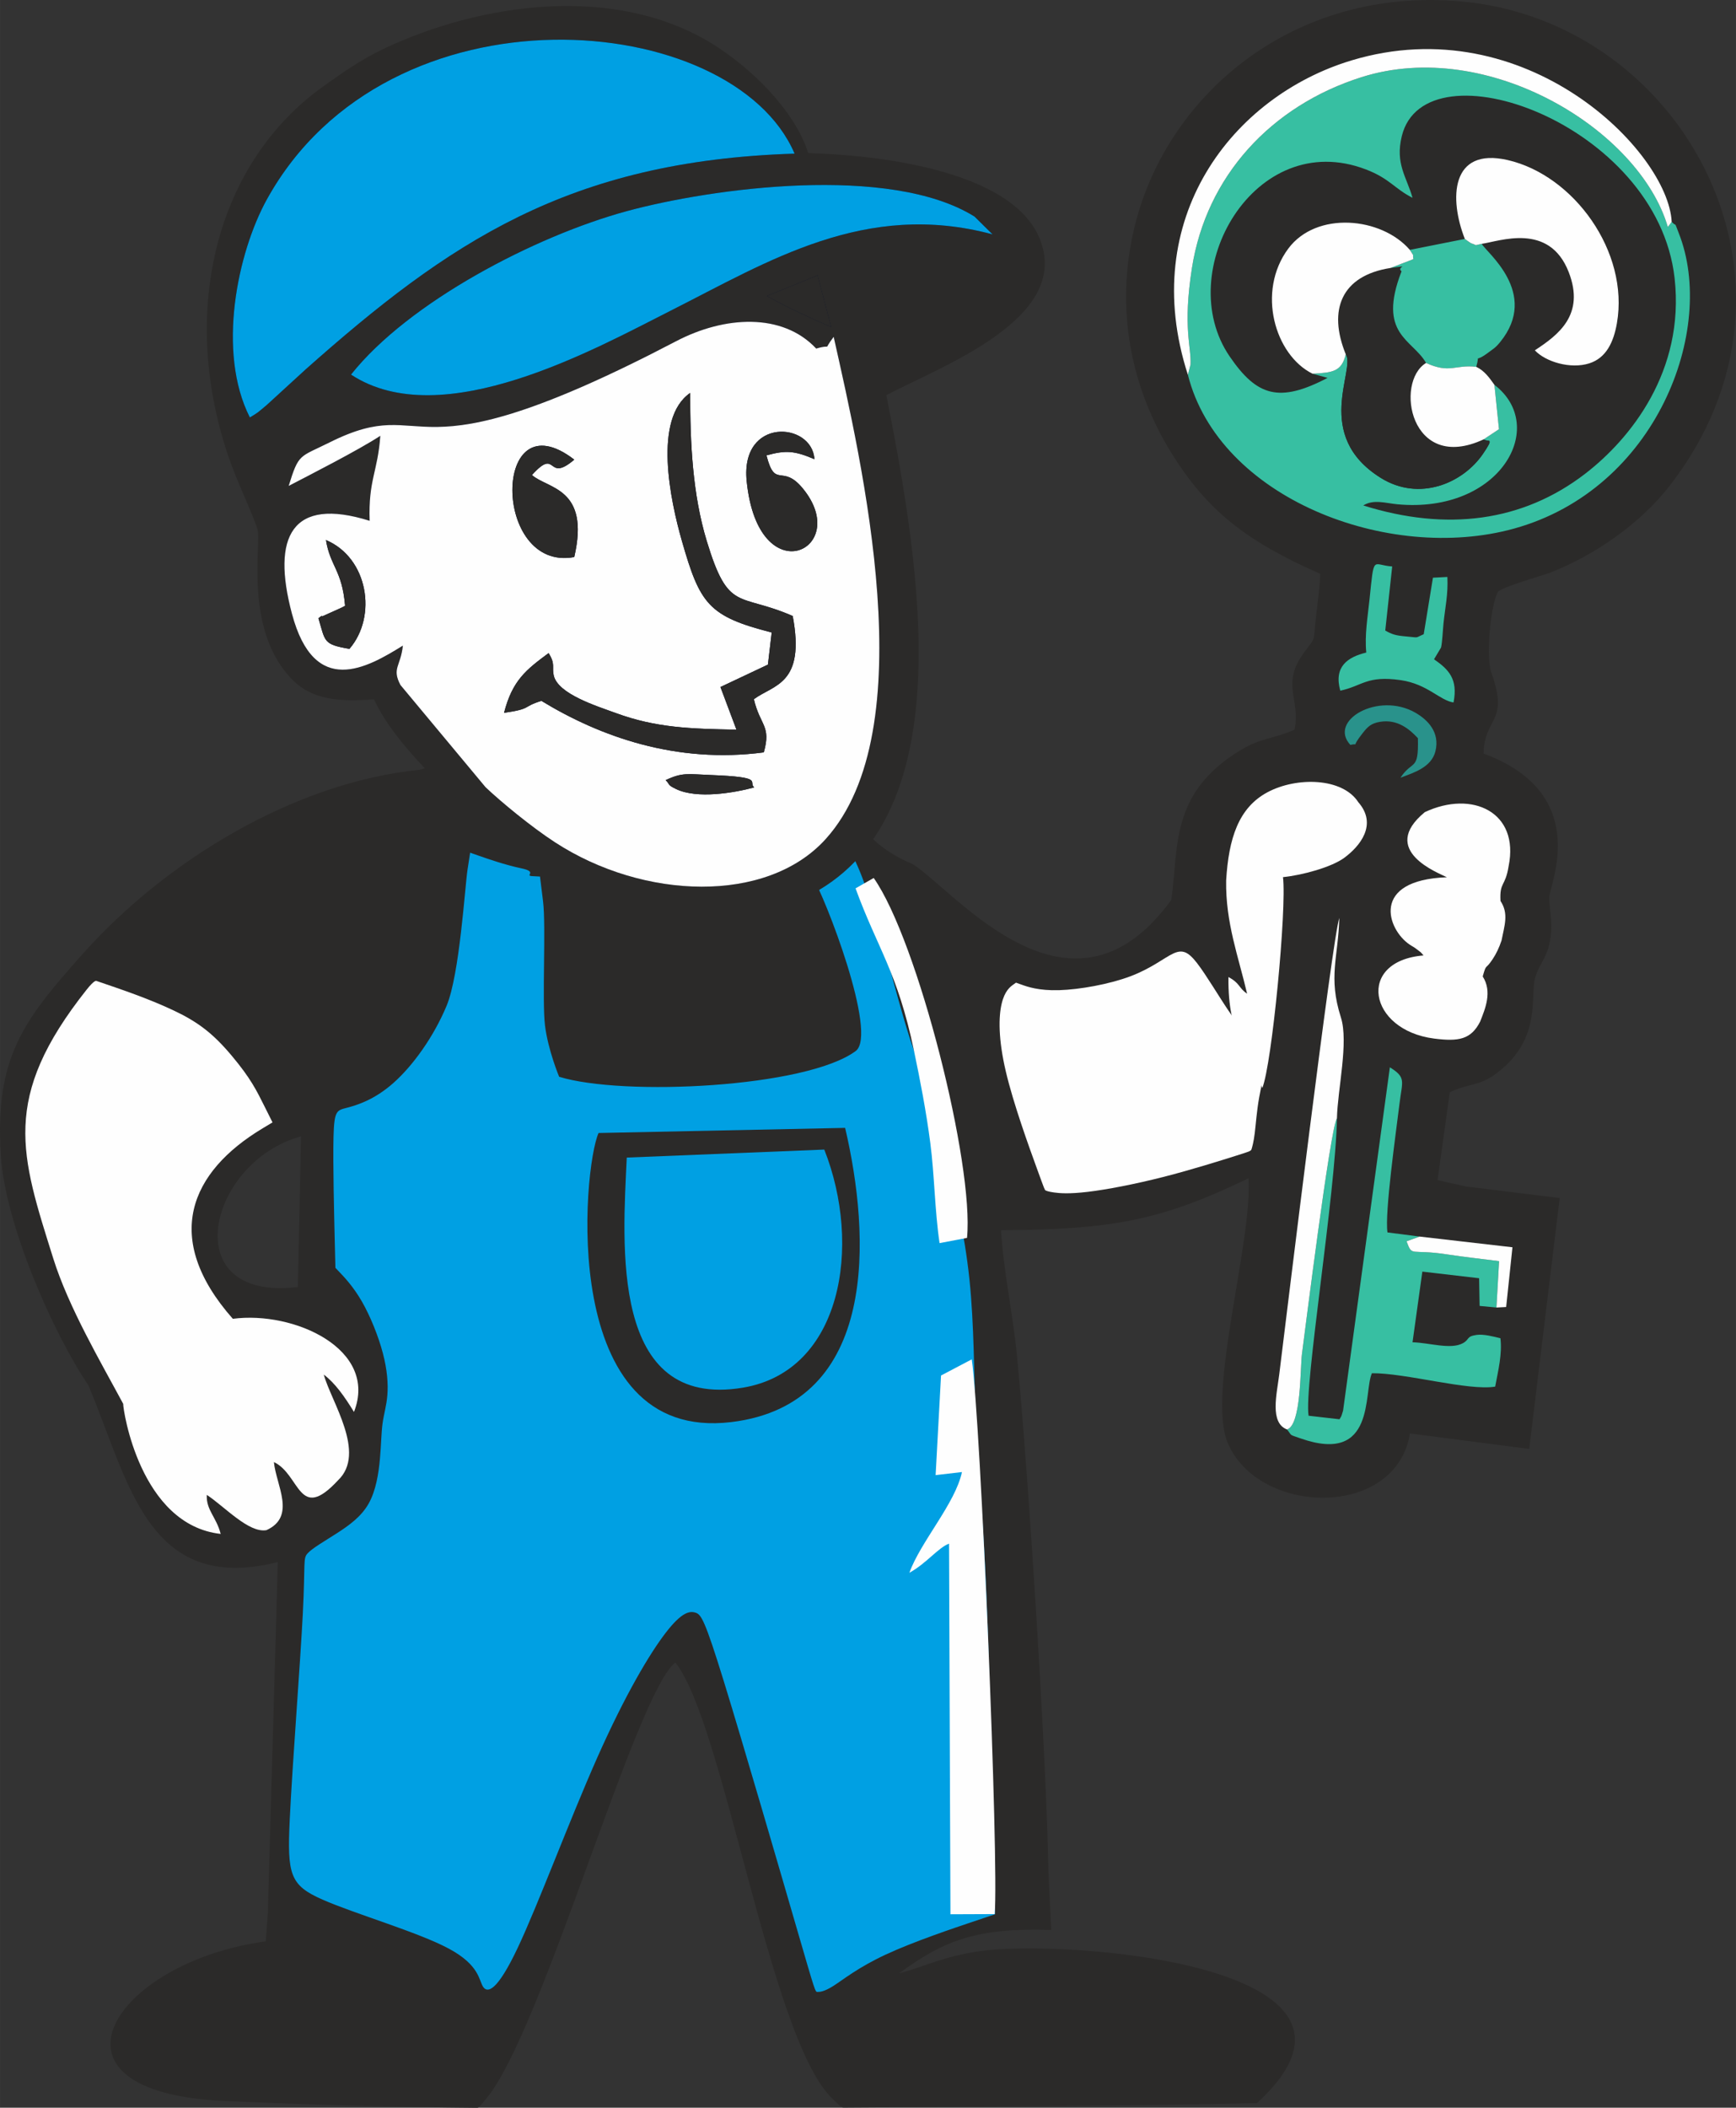
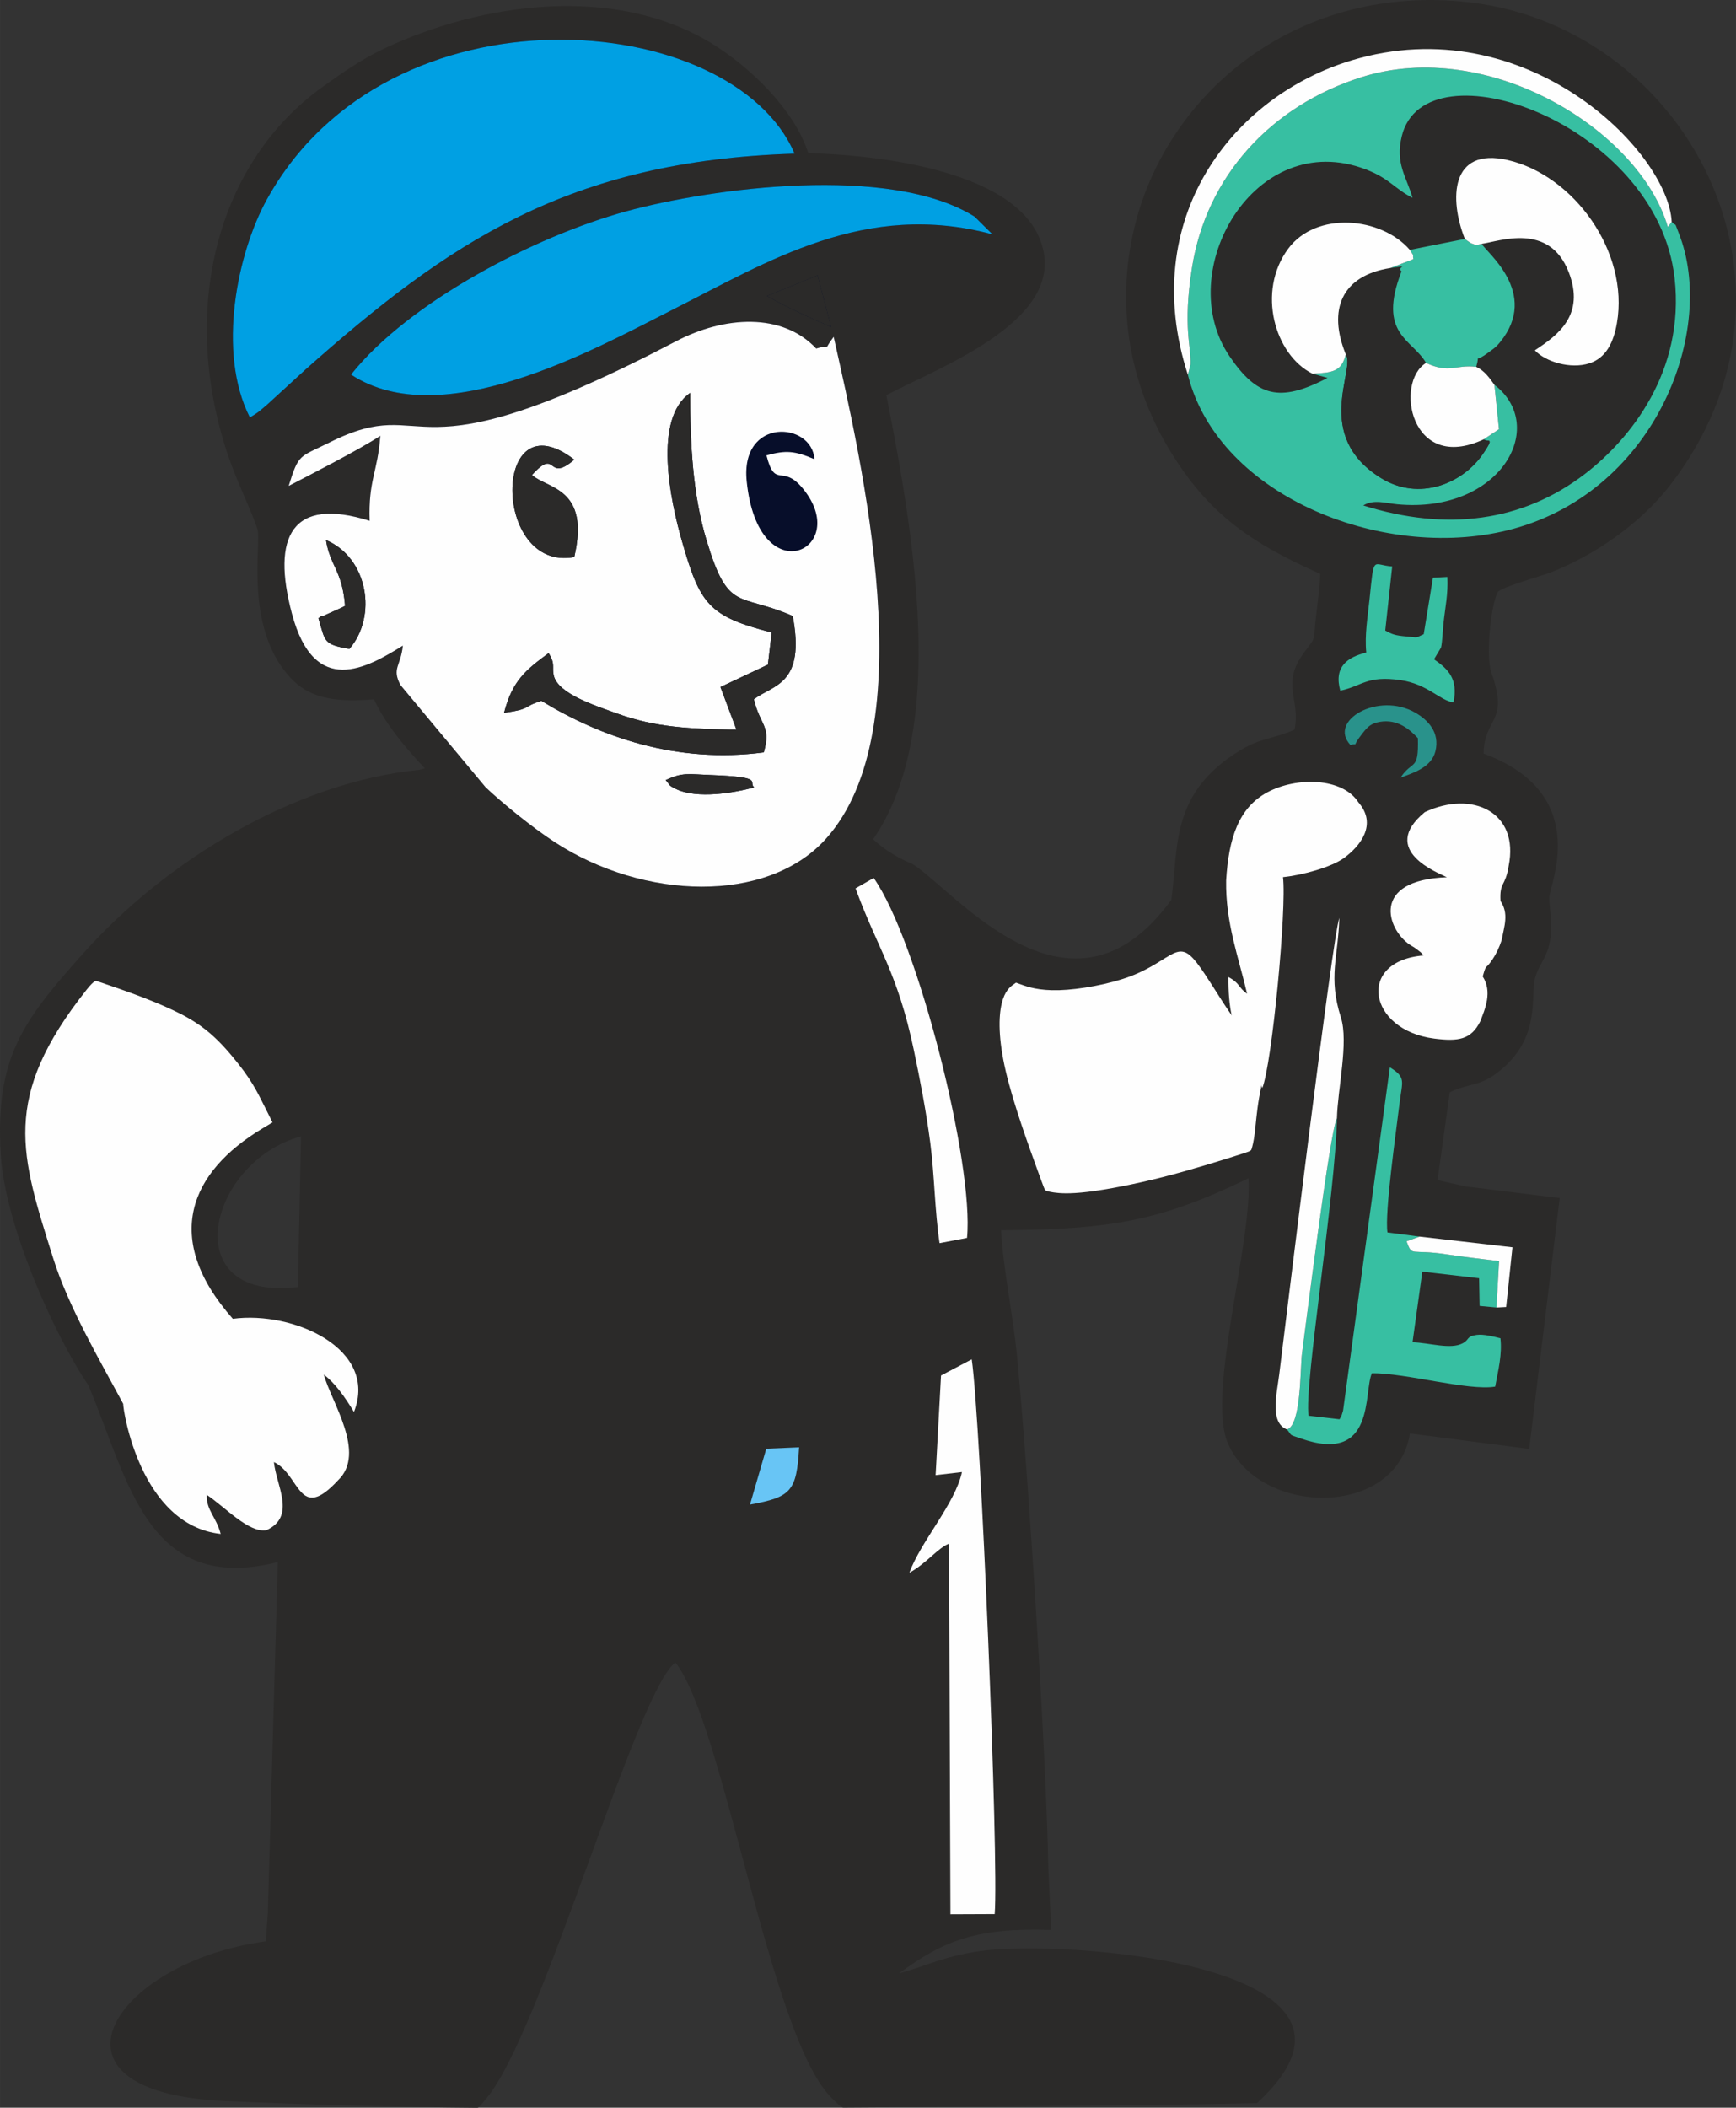
<svg xmlns="http://www.w3.org/2000/svg" xml:space="preserve" width="37.657mm" height="45.695mm" version="1.1" style="shape-rendering:geometricPrecision; text-rendering:geometricPrecision; image-rendering:optimizeQuality; fill-rule:evenodd; clip-rule:evenodd" viewBox="0 0 2254.78 2736.09">
  <rect x="0" y="0" width="2254.78" height="2736.09" fill="#333333" stroke="none" />
  <defs>
    <style type="text/css">
   
    .fil2 {fill:#FEFEFE}
    .fil3 {fill:#FEFEFE}
    .fil0 {fill:#2B2A29}
    .fil6 {fill:#00A0E3}
    .fil7 {fill:#070E2A}
    .fil4 {fill:#29928B}
    .fil1 {fill:#37BFA2}
    .fil5 {fill:#68C5F5}
   
  </style>
  </defs>
  <g id="Слой_x0020_1">
    <g id="_1889759504896">
      <path class="fil0" d="M2171.25 287.95c7.45,7.86 2.37,-2.64 9.29,14.88 49.13,124.63 -28.75,332.08 -214.1,383.35 -163.34,45.16 -383.27,-39.55 -423.59,-199.67 -65.53,-202.36 57.82,-361.52 212.68,-408.12 226.47,-68.16 411.13,118.36 415.71,209.56z" />
      <path class="fil0" d="M1774.58 847.08c-2.23,-23.02 1.76,-45.43 4.12,-68.13 6.29,-60.6 3.35,-45.2 29.57,-43.64l-9.04 83.22c8.76,4.94 13.42,6.49 26.8,7.61 18.21,1.54 10.64,2.55 23.17,-2.84l11.96 -73.37 18.75 -0.98c1.13,22.45 -2.83,39.02 -5.04,60.34 -0.82,7.96 -1.55,24.62 -3.19,31.33l-9.1 15.22c18.79,13.04 31.4,25.45 25.33,56.05 -17.98,-2.62 -33.72,-23.94 -68.78,-29 -43.99,-6.35 -49.68,7.63 -78.32,13.68 -8.62,-31.08 9.32,-43.57 33.77,-49.49z" />
      <path class="fil0" d="M1753.9 966.97c-29.26,-31.6 36.18,-69.37 84.23,-41.9 16.32,9.32 32.31,25.52 26.26,50.16 -5.14,20.9 -28.37,27.94 -45.39,34.29 15.82,-23.88 23.74,-7.62 22.62,-51.27 -10.81,-11.62 -26.52,-25.09 -49.37,-21.21 -11.51,1.95 -15.81,6.41 -22.02,14.2 -17.22,21.62 -3.42,12.52 -16.33,15.72z" />
      <path class="fil0" d="M1592.57 1142.92c3.28,-54.49 16.04,-94.46 53.87,-114.59 37.64,-20.02 97.19,-19.03 117.82,13.07 25.38,29.05 1.87,57.34 -18.38,72.2 -16.33,11.99 -53.8,22.45 -79.49,25.03 4.98,40.79 -14.28,242.58 -26.88,273.82 -18.41,-52.18 -44.89,-65.59 -43.96,-144.13 15.38,8.18 12.78,13.8 24.23,21.62 -11.01,-47.44 -28.15,-92.2 -27.21,-147.02z" />
      <path class="fil0" d="M1850.64 1054.25c61.61,-28.91 123.11,-0.04 108.83,70.12 -4.28,27.09 -11.95,20.06 -10.56,45.18 11.02,16.6 5.05,32.11 1.34,51.39 -3.23,9.53 -6.92,17.32 -11.75,24.51 -9.87,14.74 -7.51,4.14 -12.69,22.09 12.69,19.87 3.31,41.85 -3.35,58.71 -11.86,23.12 -27.79,26.06 -59.85,21.94 -85.71,-11.04 -101.21,-100.74 -13.67,-107.89 -4.8,-5.57 -2.35,-3.05 -8.93,-8.16 -4.68,-3.6 -4.19,-2.65 -9.1,-5.94 -29.11,-19.56 -51.44,-83.82 48.38,-87.39 -10.2,-5.39 -89.31,-34.63 -28.64,-84.55z" />
      <path class="fil0" d="M1226.41 1490.42c-9.93,-39.26 -22.18,-77.46 -34.6,-114.33 -32.56,-96.71 -62.26,-126.11 -98.89,-199.52l22.08 -12.78c66.25,77.25 171.57,353.33 172.63,443.48l-34.91 6.44c-10.88,-39.8 -16.19,-83.23 -26.32,-123.28z" />
      <path class="fil0" d="M1736.48 1451.62c-1.81,98.54 -42.97,347.63 -36.85,386.15l40.2 4.61c2.36,-4.77 1.37,-0.35 4.62,-11.23l60.76 -445.66c21.43,13.42 16.15,17.32 12.52,47.21 -4.56,37.38 -19.45,142.01 -15.65,167.13l41.75 5.37 120.62 13.9 -8.19 77.54 -12.59 0.67 -21.9 -2.08 -0.64 -35.93 -73.73 -8.6 -12.78 91.73c22.12,0.57 49.59,9.89 65.48,1.17 8.96,-4.91 4.07,-8.77 17.75,-10.72 9.19,-1.32 22.8,2.3 30.96,4.36 2.43,20.57 -2.8,41.23 -6.82,62.76 -34.39,5.87 -116.52,-17.83 -160.09,-17.38 -11.2,24.32 5.38,118.92 -92.58,84.64 -16.2,-5.69 -10.36,-2.77 -17.71,-11.68 -22.72,-8.75 -13.24,-45.84 -10.08,-71.19 9.58,-77.42 69.25,-569.15 78.05,-592.79 -1.38,51.1 -14.73,76.51 2.02,129.02 10.27,32.23 -4.23,93.12 -5.11,131z" />
      <path class="fil0" d="M435.62 1645.8c63.21,5.56 128.9,19.98 194.34,27.02 65.83,7.08 133.47,8.42 196.87,16.18l-0.84 61.8c-34.7,1.66 -303.19,-13.69 -327.49,-35.77 -9.71,-8.82 -10.62,-18.27 -28.08,-32.74 -20.34,-16.87 -30.16,-12.14 -34.81,-36.49z" />
      <path class="fil0" d="M974.11 1953.09l21.13 -72.5 42.66 -1.78c-3.28,57.12 -10.24,64.55 -63.79,74.28z" />
      <path class="fil0" d="M1262.05 1914.87l4.51 -129.31 39.49 -20.95c13.27,79.91 48.03,651.85 43.82,720.1l-57.48 0.24 -11.18 -481.16c-13.9,5.22 -28.88,25.7 -50.79,37.86 13.69,-40.2 58.04,-90.21 65.73,-130.77l-34.11 3.99z" />
      <path class="fil0" d="M877.14 2158.13c62.52,77.52 122.45,483.8 202.17,564.34 14.53,14.68 10.01,9.37 15.38,13.36 105.75,-0.72 397.6,-2.32 537.92,-5.75l1.12 -1.04c194.29,-180.07 -255.47,-212.29 -362.4,-196.05 -46.81,7.1 -67.67,18.85 -103.62,28.75 59.06,-43.76 102.95,-59.59 197.65,-56.38l-3.75 -80.37c-2.59,-146.24 -25.75,-510.15 -40.66,-664.55 -5.14,-53.3 -17.69,-111.21 -20.8,-163.45 144.93,-0.97 207.66,-12.55 321.42,-67.42 5.48,81.84 -54.33,278.67 -27.01,343.35 40.12,95.02 218.62,99.05 236.78,-12.12l154.87 20.09 39.6 -325.77c-40.59,-4.63 -81.13,-10.19 -121.72,-14.87l-36.92 -8.35 15.84 -113.97c24.57,-12.1 37.73,-6.99 62.07,-25.65 58.43,-44.81 41.76,-100.62 48.97,-123.65 6.88,-22 19.44,-28.08 20.81,-63.18 0.56,-14.55 -3.1,-29.9 -2.43,-41.51 1.01,-17.59 54.87,-133.82 -85.55,-185.75 1.31,-48.61 33.66,-39.29 10.14,-105.02 -7.15,-19.96 -1.38,-85.94 8.41,-104.78 5.54,-6.55 58.6,-21.36 68.72,-25.34 57.58,-22.5 116.33,-63.56 154,-111.88 204.55,-262.28 19.48,-602.83 -269.57,-629.25 -217.26,-19.88 -381.83,119.8 -424.41,290.26 -27.7,110.91 -2.95,213.92 45.99,293.7 47.43,77.38 99.32,117.05 194.62,159.03 -0.72,19.51 -3.51,37.39 -5.67,56.94 -3.65,33.24 0.81,23.26 -15.38,45.24 -30.76,41.75 -3.93,60.8 -12.4,100.14 -27.53,12.07 -43.61,10.4 -70.44,26.76 -91.46,55.75 -79.79,124.72 -89.52,194.12 -130.49,179.81 -279.89,-10.66 -335.97,-46.44 -75.61,-31.64 -59.5,-70.5 -159.72,-101.66l-8.22 -1.63c-41.03,12.04 -84.08,19.52 -128.61,21.77 -83.65,4.23 -177.74,-14.46 -261.47,-46.41 -32.85,-0.38 -66.22,0.41 -82.82,5.57 -161.44,16.3 -328.42,117.16 -436.65,238.44 -78.58,88.06 -114.47,134.89 -106.92,261.43 5.39,89.79 68.01,231.54 113.87,299.2 52.52,124.62 76.37,271.88 245.96,229.36l-12.98 456.18 -2.65 36.17c-197.98,26.76 -307.74,195.67 -53.82,207.19 109.83,4.99 219.29,7.92 329.26,8.82 3.81,-3.66 -0.82,2.19 10.93,-11.82 72.46,-86.39 193.94,-526.51 245.58,-566.14zm1049.9 -1587.81l19.88 -13.15 -5.93 -57.61c-6.43,-9.03 -12.88,-18.32 -23.6,-23.36 -27.21,-3.23 -34.5,9.15 -65.12,-5.06 -41.18,24.69 -20.69,143.67 74.77,99.18zm-24.45 -260.19c0.57,0.49 7.32,5.43 8.44,5.78 8.9,2.74 1.78,3.02 13.54,0.6 22.78,-3.13 87.58,-28.49 112.92,36.69 21.55,55.45 -13.53,81.61 -44,101.56 14.09,15.01 46.42,24.67 70.74,16.91 21.97,-7.01 31.57,-27.5 35.87,-52.1 16.18,-92.86 -56.15,-192.07 -141.76,-211.77 -74.69,-17.18 -76.12,50.69 -55.75,102.34zm-197.86 174.98c26.4,-1.39 37.79,-2.73 43.2,-25.15 -23.4,-57.48 -5.94,-102.09 58.01,-112.08l29.83 -11.49c-1.72,-8.45 2.44,-0.92 -4.65,-12.04 -37.09,-42.84 -121.51,-50.62 -157.9,-1.58 -41.45,55.88 -17.32,138.17 31.51,162.34zm-1313.76 990.04c-120.54,32.52 -164.76,215.11 -4.1,195.52l4.1 -195.52z" />
      <path class="fil0" d="M1704.74 485.11c-48.83,-24.17 -72.95,-106.47 -31.51,-162.34 36.39,-49.04 120.81,-41.26 157.9,1.58l71.47 -14.21c-20.37,-51.65 -18.95,-119.53 55.75,-102.34 85.61,19.71 157.94,118.91 141.76,211.77 -4.29,24.6 -13.89,45.09 -35.87,52.1 -24.33,7.76 -56.65,-1.9 -70.74,-16.91 30.47,-19.94 65.55,-46.11 44,-101.56 -25.33,-65.18 -90.13,-39.81 -112.92,-36.69 4.48,9.95 76.04,63.65 23.77,127.64 -6.09,7.45 -8.6,8.47 -14.64,13.02 -21.1,15.93 -10.59,-0.75 -16.32,19.03 10.72,5.04 17.17,14.33 23.6,23.36 70.7,54.12 7.44,167.54 -125.99,155.07 -15.24,-1.43 -30.93,-6.85 -44.34,1.51 108.29,33.93 206.94,21.3 288.1,-41.08 59.19,-45.49 129.68,-133.41 116.29,-253.82 -22.39,-201.37 -324.3,-307.64 -354.35,-184.51 -8.79,36.02 6.32,52.93 13.94,80.07 -23.37,-11.83 -29.71,-25.05 -60.52,-36.84 -144.55,-55.33 -252.15,132.72 -177.08,242.61 35.45,51.9 64.46,60.8 127.24,27.97l-19.54 -5.44z" />
      <path class="fil1" d="M1941 499.55l5.93 57.61 -19.88 13.15c5.45,4.22 14.8,-4.19 -0.81,18.72 -26.15,38.4 -82.81,62.48 -132.77,31.36 -88.73,-55.27 -32.3,-140.61 -45.52,-160.44 -5.41,22.42 -16.8,23.76 -43.2,25.15l19.54 5.44c-62.77,32.84 -91.79,23.93 -127.24,-27.97 -75.07,-109.89 32.53,-297.94 177.08,-242.61 30.81,11.79 37.15,25 60.52,36.83 -7.62,-27.14 -22.73,-44.04 -13.94,-80.07 30.05,-123.13 331.96,-16.86 354.35,184.52 13.39,120.41 -57.1,208.32 -116.29,253.82 -81.16,62.37 -179.81,75.01 -288.1,41.08 13.41,-8.36 29.09,-2.94 44.34,-1.51 133.44,12.47 196.69,-100.95 126,-155.08zm-398.13 -13.04c40.31,160.11 260.25,244.84 423.58,199.67 185.34,-51.26 263.24,-258.71 214.08,-383.34 -6.9,-17.51 -1.82,-7.02 -9.27,-14.88l-5 6.74c-36.79,-125.97 -233.42,-246.54 -397.79,-194.53 -117.72,37.24 -201.62,128.68 -220.3,247.6 -12.23,77.82 -0.62,102.32 -1.88,125.55l-3.42 13.2z" />
      <path class="fil1" d="M1736.48 1451.62c-8.77,13.1 -41.85,279.71 -45.43,305.85 -2.35,17.11 -0.68,92.7 -19.45,98.11 7.35,8.92 1.51,5.99 17.72,11.67 97.95,34.29 81.38,-60.3 92.58,-84.64 43.57,-0.43 125.7,23.25 160.1,17.39 4.02,-21.53 9.24,-42.2 6.81,-62.76 -8.16,-2.07 -21.77,-5.68 -30.97,-4.37 -13.67,1.96 -8.78,5.82 -17.73,10.72 -15.9,8.72 -43.36,-0.59 -65.47,-1.16l12.76 -91.73 73.73 8.6 0.65 35.93 21.9 2.07 3.42 -60.24c-24.48,-3.11 -45.4,-5.34 -66.8,-8.64 -49.44,-7.63 -45.54,3.79 -53.37,-17.1l16.9 -6.13 -41.73 -5.36c-3.81,-25.12 11.08,-129.76 15.63,-167.14 3.64,-29.88 8.91,-33.78 -12.51,-47.21l-60.76 445.66c-3.24,10.89 -2.26,6.47 -4.62,11.24l-40.2 -4.61c-6.13,-38.52 35.04,-287.61 36.84,-386.15z" />
      <path class="fil0" d="M1747.94 459.96c13.21,19.83 -43.21,105.17 45.52,160.44 49.96,31.12 106.62,7.04 132.77,-31.36 15.61,-22.91 6.27,-14.5 0.81,-18.72 -95.47,44.49 -115.95,-74.49 -74.78,-99.19 -17.84,-31.06 -63.76,-36.87 -31.87,-118.98 -7.74,-5.96 14.54,-8.26 -14.44,-4.29 -63.95,9.99 -81.41,54.6 -58.01,112.08z" />
      <path class="fil2" d="M1542.86 486.51l3.42 -13.2c1.26,-23.23 -10.35,-47.73 1.88,-125.55 18.68,-118.92 102.58,-210.35 220.3,-247.6 164.37,-52 361,68.56 397.79,194.53l5 -6.74c-4.58,-91.2 -189.25,-277.73 -415.71,-209.57 -154.87,46.61 -278.22,205.77 -212.68,408.13z" />
      <path class="fil1" d="M1831.13 324.35c7.1,11.11 2.93,3.59 4.65,12.03l-29.83 11.5c28.98,-3.97 6.7,-1.67 14.44,4.29 -31.89,82.1 14.04,87.92 31.87,118.98 30.63,14.21 37.91,1.84 65.13,5.07 5.73,-19.78 -4.79,-3.1 16.32,-19.03 6.04,-4.56 8.55,-5.57 14.65,-13.02 52.26,-63.99 -19.29,-117.69 -23.78,-127.65 -11.76,2.43 -4.64,2.15 -13.55,-0.59 -1.11,-0.34 -7.86,-5.29 -8.43,-5.77l-71.47 14.21z" />
      <path class="fil3" d="M1925.8 1267.53c5.18,-17.95 2.82,-7.35 12.69,-22.09 4.84,-7.19 8.52,-14.98 11.75,-24.51 3.71,-19.27 9.68,-34.79 -1.34,-51.39 -1.38,-25.12 6.29,-18.08 10.56,-45.18 14.29,-70.16 -47.21,-99.03 -108.83,-70.12 -60.67,49.92 18.44,79.16 28.64,84.55 -99.82,3.57 -77.49,67.83 -48.38,87.39 4.91,3.29 4.42,2.34 9.1,5.94 6.58,5.1 4.13,2.59 8.93,8.16 -87.54,7.16 -72.04,96.85 13.67,107.89 32.06,4.12 48,1.18 59.85,-21.94 6.66,-16.86 16.04,-38.84 3.35,-58.71zm-161.54 -226.13c-20.63,-32.09 -80.18,-33.08 -117.82,-13.07 -37.83,20.13 -50.6,60.1 -53.87,114.59 -0.95,54.82 16.2,99.58 27.21,147.02 -11.45,-7.82 -8.86,-13.44 -24.23,-21.62 -0.93,78.54 25.54,91.95 43.96,144.13 12.6,-31.23 31.87,-233.02 26.88,-273.82 25.69,-2.59 63.16,-13.04 79.49,-25.03 20.25,-14.86 43.76,-43.15 18.38,-72.2z" />
      <path class="fil3" d="M1671.59 1855.59c18.77,-5.41 17.1,-81 19.45,-98.11 3.59,-26.14 36.67,-292.76 45.43,-305.85 0.89,-37.89 15.4,-98.77 5.11,-131 -16.75,-52.52 -3.41,-77.92 -2.01,-129.01 -8.8,23.64 -68.47,515.37 -78.07,592.78 -3.14,25.35 -12.63,62.45 10.08,71.2z" />
      <path class="fil1" d="M1774.58 847.08c-24.45,5.92 -42.39,18.41 -33.77,49.49 28.65,-6.03 34.35,-20.02 78.32,-13.69 35.07,5.06 50.8,26.38 68.77,29.01 6.08,-30.6 -6.53,-43.02 -25.32,-56.06l9.09 -15.22c1.64,-6.7 2.37,-23.35 3.2,-31.33 2.21,-21.3 6.16,-37.88 5.04,-60.33l-18.75 0.98 -11.97 73.37c-12.53,5.39 -4.95,4.38 -23.15,2.84 -13.38,-1.13 -18.05,-2.66 -26.81,-7.62l9.02 -83.2c-26.2,-1.57 -23.26,-16.97 -29.55,43.63 -2.36,22.7 -6.36,45.12 -4.13,68.13z" />
      <path class="fil2" d="M1927.05 570.32l19.88 -13.15 -5.93 -57.61c-6.43,-9.03 -12.88,-18.32 -23.6,-23.36 -27.21,-3.23 -34.5,9.15 -65.12,-5.06 -41.18,24.69 -20.69,143.67 74.77,99.18zm-24.45 -260.19c0.57,0.49 7.32,5.43 8.44,5.78 8.9,2.74 1.78,3.02 13.54,0.6 22.78,-3.13 87.58,-28.49 112.92,36.69 21.55,55.45 -13.53,81.61 -44,101.56 14.09,15.01 46.42,24.67 70.74,16.91 21.97,-7.01 31.57,-27.5 35.87,-52.1 16.18,-92.86 -56.15,-192.07 -141.76,-211.77 -74.69,-17.18 -76.12,50.69 -55.75,102.34zm-197.86 174.98c26.4,-1.39 37.79,-2.73 43.2,-25.15 -23.4,-57.48 -5.94,-102.09 58.01,-112.08l29.83 -11.49c-1.72,-8.45 2.44,-0.92 -4.65,-12.04 -37.09,-42.84 -121.51,-50.62 -157.9,-1.58 -41.45,55.88 -17.32,138.17 31.51,162.34z" />
      <path class="fil4" d="M1753.91 966.97c12.9,-3.2 -0.9,5.9 16.32,-15.72 6.22,-7.8 10.51,-12.25 22.03,-14.21 22.85,-3.88 38.55,9.59 49.37,21.22 1.11,43.64 -6.8,27.38 -22.63,51.27 17.03,-6.36 40.25,-13.41 45.39,-34.31 6.06,-24.65 -9.92,-40.84 -26.24,-50.16 -48.06,-27.47 -113.5,10.3 -84.23,41.91z" />
      <path class="fil2" d="M1943.67 1697.31l12.59 -0.67 8.17 -77.53 -120.62 -13.9 -16.9 6.13c7.83,20.89 3.93,9.47 53.37,17.1 21.4,3.3 42.32,5.53 66.8,8.64l-3.42 60.24z" />
      <path class="fil5" d="M974.11 1953.09c53.56,-9.72 60.52,-17.16 63.8,-74.28l-42.66 1.78 -21.14 72.5z" />
-       <path class="fil6" d="M376.33 2361.8c3.39,-71.47 13.57,-200.5 16.98,-267.28 3.4,-66.77 -0.01,-71.31 6.22,-78.1 6.23,-6.79 22.08,-15.84 37.92,-26.03 15.84,-10.19 31.69,-21.5 41.31,-38.48 9.62,-16.98 13.02,-39.61 14.72,-58.29 1.69,-18.68 1.69,-33.39 3.4,-45.84 1.69,-12.45 5.09,-22.64 6.23,-36.79 1.13,-14.14 -0.01,-32.26 -5.83,-54.37 -5.82,-22.1 -16.33,-48.21 -27.38,-67.35 -11.05,-19.13 -22.66,-31.3 -28.46,-37.39 -5.8,-6.08 -5.8,-6.08 -5.8,-6.08 0,0 0,0 -0.83,-34.06 -0.83,-34.06 -2.49,-102.18 -1.62,-136.24 0.86,-34.06 4.26,-34.06 17.28,-37.45 13.01,-3.4 35.64,-10.19 60.55,-32.27 24.9,-22.06 52.07,-59.42 69.05,-100.16 16.98,-40.75 23.77,-154.6 27.17,-176.67 3.4,-22.07 3.4,-22.07 3.4,-22.07 0,0 0,0 11.32,3.96 11.32,3.96 33.96,11.88 55.46,16.41 21.5,4.52 3.59,9.5 13.77,10.06 10.19,0.56 10.19,0.56 10.19,0.56 0,0 0.01,0 3.97,32.26 3.96,32.26 -1.44,128.72 2.51,160.98 3.96,32.26 18.39,66.67 18.39,66.67 82.78,25.53 320.81,14.24 385.17,-33.43 29.26,-21.68 -39.94,-201.03 -56.8,-227.2 -17.09,-26.53 23.07,-31.6 36.21,-34.14 13.15,-2.53 11.63,-1.86 17.85,10.31 30.48,59.63 57.83,200.71 83.15,262.77 14.04,34.39 16.39,51.7 22.16,70.75 5.77,19.05 9.1,31.33 17.36,64.94 8.26,33.62 21.45,88.6 27.76,148.56 6.32,59.97 5.76,124.92 8.3,183 2.53,58.07 8.17,109.27 12.42,196.83 4.26,87.57 7.15,211.5 9.02,291.69 1.86,80.2 2.71,116.65 3.13,134.87 0.42,18.22 0.42,18.22 0.42,18.22 0,0 0,0 -26.47,8.87 -26.47,8.88 -79.43,26.64 -115.52,43.44 -36.1,16.8 -55.34,32.64 -67.79,40.57 -12.45,7.92 -18.12,7.92 -20.94,7.92 -2.83,0 -2.83,0 -26.03,-79.79 -23.21,-79.8 -69.61,-239.39 -95.07,-322.02 -25.47,-82.63 -30,-88.29 -37.35,-90.56 -7.36,-2.26 -17.54,-1.13 -38.48,26.03 -20.95,27.17 -52.64,80.37 -88.85,161.85 -36.23,81.5 -76.97,191.29 -103.59,247.51 -26.63,56.22 -39.14,58.87 -44.79,50.38 -5.66,-8.49 -4.47,-28.11 -44.62,-49.64 -40.15,-21.53 -121.62,-44.96 -164.07,-63.64 -42.44,-18.68 -45.87,-32.59 -42.48,-104.08z" />
-       <path class="fil0" d="M814.06 1502.67c-5.16,112.39 -22.41,327.54 150.84,298.68 128.75,-21.45 155,-184.45 105.71,-309.07l-256.54 10.39zm283.61 -38.55c32.65,138.86 44.71,358.65 -147.87,381.91 -225.98,27.29 -192.61,-330.77 -172.37,-375.27l320.24 -6.64z" />
      <path class="fil2" d="M1249.41 1910.88c-8.48,40.57 -53.82,90.57 -68.28,130.77 22.14,-12.17 37.52,-32.64 51.51,-37.85l1.83 481.14 57.48 -0.23c5.54,-68.25 -18.09,-640.19 -29.82,-720.11l-39.88 20.96 -7.03 129.32 34.2 -3.99z" />
      <path class="fil3" d="M1111.22 1153.19c28.14,77.34 54.43,108.31 75.77,210.19 8.14,38.85 15.96,79.1 21.33,120.45 5.5,42.19 5.77,87.95 12.02,129.88l35.66 -6.78c9.4,-94.98 -63.9,-385.82 -121.21,-467.21l-23.57 13.47z" />
      <path class="fil2" d="M160.04 1822.39c-28.73,-53.55 -70.86,-124.98 -90.89,-188.84 -42.17,-134.49 -68.52,-207.84 43.35,-348.85 10.58,-13.34 12.7,-11.35 12.7,-11.35 33.66,11.46 66.99,22.72 99.26,37.85 31.54,14.78 51.48,29.45 76.38,59.09 24.9,29.64 32.48,45.48 42.79,66.09 10.31,20.62 10.31,20.62 10.31,20.62 0,0 -0.01,0 -12.88,7.73 -93.98,56.41 -131.39,142.26 -38.66,247.23 79.5,-10.52 189.29,39.44 157.35,120.89 -12.74,-20.74 -24.56,-37.33 -39.19,-48.49 9.19,34.6 56,101.78 18.42,137.29 -51.45,55.55 -48.83,-7.59 -83.23,-23.72 2.85,30.01 29.41,70.72 -9.72,88.39 -22.96,4.01 -54.18,-30.5 -77.46,-45.82 -0.92,19.86 12.26,28.38 18.07,50.7 -104.7,-11.65 -126.93,-161.26 -126.62,-168.8l0 -0.01z" />
      <path class="fil2" d="M1554.77 1250.23c11.85,15.25 28.22,43.13 40.94,61.86 12.72,18.74 21.79,28.33 30.09,36.12 8.29,7.8 15.81,13.8 16.93,26.46 1.13,12.67 -4.12,32.01 -7.31,50.13 -3.19,18.12 -4.32,35.01 -5.73,46.35 -1.41,11.35 -3.11,17.16 -3.96,20.06 -0.85,2.9 -0.85,2.9 -20.06,8.97 -19.23,6.07 -57.67,18.21 -94.98,27.71 -37.31,9.5 -73.49,16.37 -97.8,19.27 -24.31,2.9 -36.74,1.84 -44.09,0.79 -7.35,-1.05 -9.62,-2.11 -10.74,-2.64 -1.13,-0.53 -1.13,-0.53 -11.31,-28.51 -10.17,-27.97 -30.52,-83.92 -40.41,-126.14 -9.9,-42.23 -9.33,-70.73 -5.38,-87.62 3.95,-16.89 11.31,-22.17 14.98,-24.81 3.67,-2.63 3.67,-2.63 3.67,-2.63 0,0 0,0 7.36,2.63 7.35,2.64 22.04,7.92 48.61,7.13 26.57,-0.78 65.01,-7.65 92.43,-17.95 27.42,-10.29 43.81,-24 55.68,-29.55 11.87,-5.54 19.23,-2.9 31.08,12.35z" />
      <path class="fil0" d="M1049.89 198.77c81.07,2.1 263.66,19.64 300.65,111.44 41.72,103.49 -128.87,165.55 -199.31,202.75 45.2,227.82 99.24,554.7 -106.66,652.63 -15.28,6.4 -30.38,11.6 -45.66,15.53 -43.69,11.27 -89.45,12.5 -145.94,3.13 -18.27,-3.02 -36.66,-6.9 -54.39,-11.81 -15.83,-4.37 -31.24,-9.6 -45.68,-15.81 -15.09,-6.51 -28.98,-14.04 -42.99,-23.16 -14.08,-9.19 -28.59,-20.22 -44.79,-33.62 -32.66,-27 -71.54,-63.2 -110.43,-99.39l-0.12 -0.11 -0.03 0.02c-28.34,-29.96 -54.43,-61.08 -68.81,-92.62 -44.25,3.67 -79.68,0.54 -104.8,-24.24 -65.42,-64.52 -40.84,-178.24 -46.57,-196.46 -7.52,-23.88 -26.7,-61.33 -38.82,-97.82 -62.84,-188.96 -13.21,-378.3 123.3,-476.33 23.54,-16.9 49.69,-35.47 79.56,-49.58 127.45,-60.22 301.02,-83.96 426.53,-6.6 47.27,29.12 106.12,83.93 124.97,142.06z" />
      <path class="fil7" d="M1032.03 199.44c-80.44,-187.67 -527.36,-226.36 -685.37,59.35 -38.08,68.83 -65.45,197.84 -22.15,283.09 10.98,-6.54 9.92,-6.06 22.03,-16.24l50.58 -46.27c184.94,-164.09 340.96,-270.77 634.9,-279.93z" />
      <path class="fil7" d="M1265.75 281.15c-110.04,-68.61 -341.66,-36.9 -451.44,-7.11 -119.63,32.47 -283.96,118.39 -358.39,212.23 118.34,77.76 317.92,-33.89 415.25,-83.02 126.79,-64.01 252.74,-143.46 417.93,-99.03l-23.36 -23.07z" />
      <path class="fil7" d="M1061.89 357.47l-65.72 26.76c25.68,14.85 61.33,30.74 83.38,40.23l-17.66 -66.98z" />
      <path class="fil7" d="M1060.14 452.48c-44.03,-47 -119.29,-42.37 -181.9,-9.62 -362.02,189.34 -314.53,63.68 -450.21,131.42 -39.16,19.55 -39.91,13.69 -53.1,56.47 25.06,-13.04 91.61,-46.95 119.01,-65.04 -3.26,46.75 -15.68,57.16 -13.85,110.33 -101.31,-31.75 -127.56,20.6 -100.93,120.59 29.26,109.81 97.72,70.16 144.1,41.43 -2.82,26.96 -14.69,29.33 -3.13,51.16l110.48 132.59c19.92,18.97 59.52,51.58 90.17,71.52 115.34,75.03 275.33,80.05 351.45,-3.96 128.58,-141.9 47.3,-488.12 10.58,-652.12 -15.6,20.21 0.25,8.41 -22.68,15.21z" />
      <path class="fil2" d="M864.55 1012.73c6.22,5.95 1.37,5.7 13.68,11.59 27.42,13.11 75.08,4.92 101.26,-2.14 -8.17,-7.65 14.36,-13.36 -56.55,-16.11 -29.69,-1.15 -36.55,-3.67 -58.39,6.66zm-410.7 -170.42c36.5,-42.29 24.18,-118.24 -30.48,-141.27 5.38,33.93 21.05,39.08 24.83,85.35 -1.95,1.23 -4.7,2.47 -6.13,3.16l-23.3 10.47c-0.83,-1.54 -3.56,1.53 -5.19,2.54 9.14,30.33 5.87,33.88 40.27,39.75zm575.78 -42.65c-70.71,-30.9 -83.32,-3.76 -111.77,-97.59 -18.32,-60.49 -21.6,-127.05 -21.4,-192.02 -48.51,33.34 -25.87,139.6 -10.77,192.24 23.47,81.84 34.34,97.72 116.6,118.78l-4.9 41.69 -61.66 29.08 20.79 55.36c-59.64,-1.11 -104.39,-2.35 -156.67,-21.56 -24.32,-8.93 -75.3,-24.57 -80.68,-48.9 -2.45,-11.02 2.43,-14.64 -6.65,-28.91 -29.02,21.5 -47.04,35.27 -57.85,77.53 36.69,-5.31 23.27,-7.86 48.54,-15.54 76.18,46.38 174.94,81.88 288.82,66.87 9.9,-34.78 -4.74,-34.39 -12.89,-69.04 25.9,-19.1 67.13,-19.1 50.47,-107.99zm-283.76 -202.98c-107.33,-82.83 -106.99,146.3 -0.02,126.46 20.96,-90.29 -34.71,-88.38 -54.94,-106.5 33.62,-37.12 18.34,11.33 54.96,-19.96zm311.93 -0.63c-3.02,-48.57 -96.41,-55.01 -87.99,28.53 14.93,148.07 137.94,88.67 72.92,9.52 -27.04,-32.91 -35.84,1.63 -47.22,-42.97 25.31,-6.94 36.45,-5.98 62.28,4.92zm2.34 -143.56c22.93,-6.8 7.07,5 22.68,-15.21 36.72,164 118,510.22 -10.58,652.12 -76.12,84.01 -236.11,78.98 -351.45,3.96 -30.65,-19.94 -70.24,-52.55 -90.17,-71.52l-110.48 -132.59c-11.56,-21.83 0.31,-24.2 3.13,-51.17 -46.38,28.74 -114.86,68.39 -144.1,-41.42 -26.63,-99.99 -0.37,-152.34 100.93,-120.59 -1.83,-53.17 10.59,-63.58 13.85,-110.33 -27.39,18.09 -93.94,52 -119.01,65.04 13.18,-42.78 13.94,-36.92 53.1,-56.47 135.68,-67.74 88.19,57.92 450.21,-131.42 62.61,-32.76 137.87,-37.38 181.9,9.62z" />
      <path class="fil6" d="M1032.03 199.44c-293.94,9.16 -449.96,115.84 -634.9,279.93l-50.58 46.27c-12.12,10.18 -11.05,9.69 -22.03,16.24 -43.3,-85.25 -15.93,-214.25 22.14,-283.09 158.02,-285.71 604.94,-247.02 685.39,-59.35z" />
      <path class="fil6" d="M1289.11 304.22c-165.19,-44.43 -291.14,35.02 -417.93,99.03 -97.33,49.13 -296.91,160.78 -415.25,83.02 74.42,-93.84 238.76,-179.76 358.39,-212.23 109.77,-29.78 341.4,-61.5 451.44,7.11l23.36 23.07z" />
      <path class="fil0" d="M1029.63 799.65c16.66,88.89 -24.57,88.89 -50.47,107.99 8.15,34.65 22.79,34.26 12.89,69.04 -113.89,15.01 -212.64,-20.49 -288.82,-66.87 -25.26,7.69 -11.84,10.24 -48.54,15.54 10.81,-42.26 28.82,-56.03 57.85,-77.53 9.08,14.27 4.2,17.89 6.65,28.91 5.38,24.33 56.36,39.97 80.68,48.9 52.28,19.2 97.03,20.44 156.67,21.56l-20.79 -55.36 61.66 -29.08 4.9 -41.69c-82.26,-21.06 -93.14,-36.94 -116.6,-118.78 -15.09,-52.64 -37.74,-158.9 10.77,-192.24 -0.2,64.97 3.08,131.53 21.4,192.02 28.44,93.83 41.05,66.7 111.77,97.59z" />
-       <path class="fil0" d="M1057.8 596.04c-25.83,-10.9 -36.97,-11.86 -62.28,-4.92 11.38,44.6 20.18,10.05 47.22,42.97 65.01,79.15 -57.99,138.55 -72.92,-9.52 -8.42,-83.54 84.97,-77.1 87.99,-28.53z" />
      <path class="fil0" d="M745.87 596.67c-36.62,31.29 -21.34,-17.16 -54.96,19.96 20.23,18.12 75.89,16.21 54.94,106.5 -106.97,19.84 -107.31,-209.29 0.02,-126.46z" />
      <path class="fil0" d="M453.85 842.3c-34.4,-5.86 -31.14,-9.41 -40.27,-39.75 1.63,-1.01 4.37,-4.09 5.19,-2.54l23.3 -10.47c1.43,-0.68 4.18,-1.93 6.13,-3.16 -3.78,-46.28 -19.45,-51.42 -24.83,-85.35 54.67,23.03 66.98,98.98 30.48,141.27z" />
      <path class="fil0" d="M1079.55 424.45c-22.05,-9.48 -57.7,-25.38 -83.38,-40.23l65.72 -26.76 17.66 66.98z" />
      <path class="fil0" d="M979.48 1022.17c-26.18,7.06 -73.83,15.24 -101.26,2.14 -12.3,-5.89 -7.46,-5.63 -13.68,-11.59 21.84,-10.33 28.7,-7.81 58.39,-6.66 70.91,2.75 48.37,8.46 56.55,16.11z" />
    </g>
  </g>
</svg>